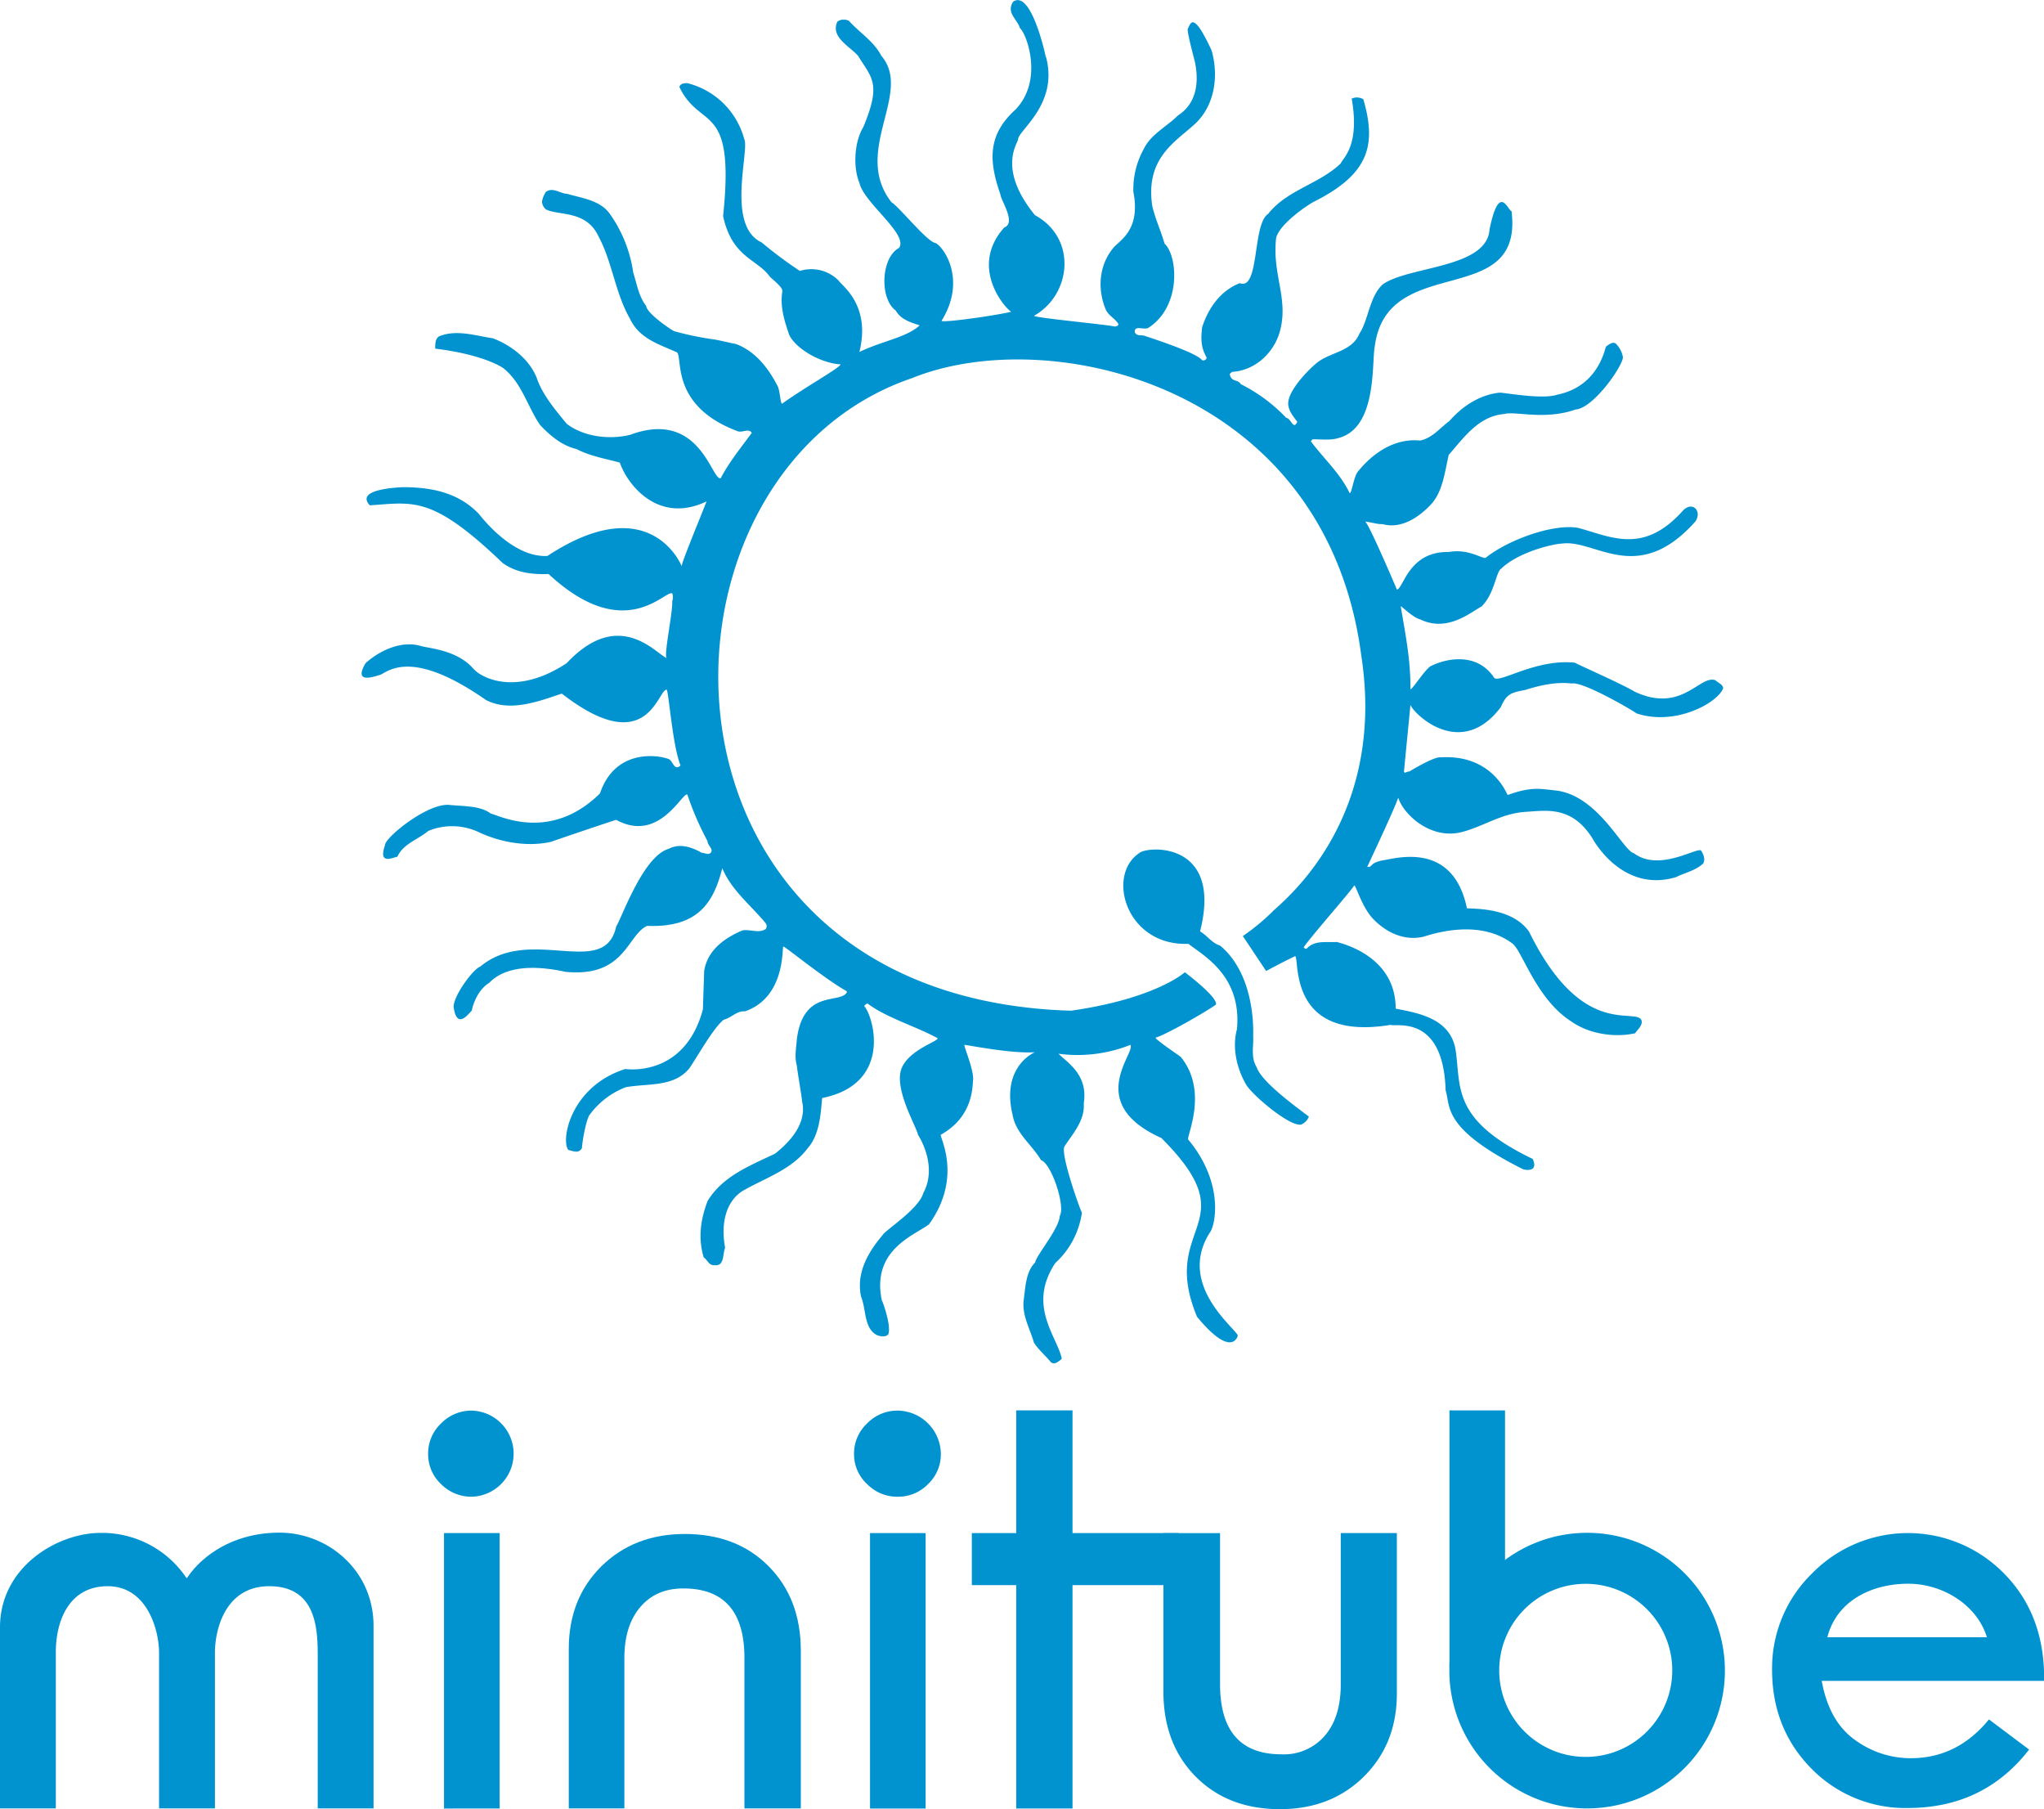
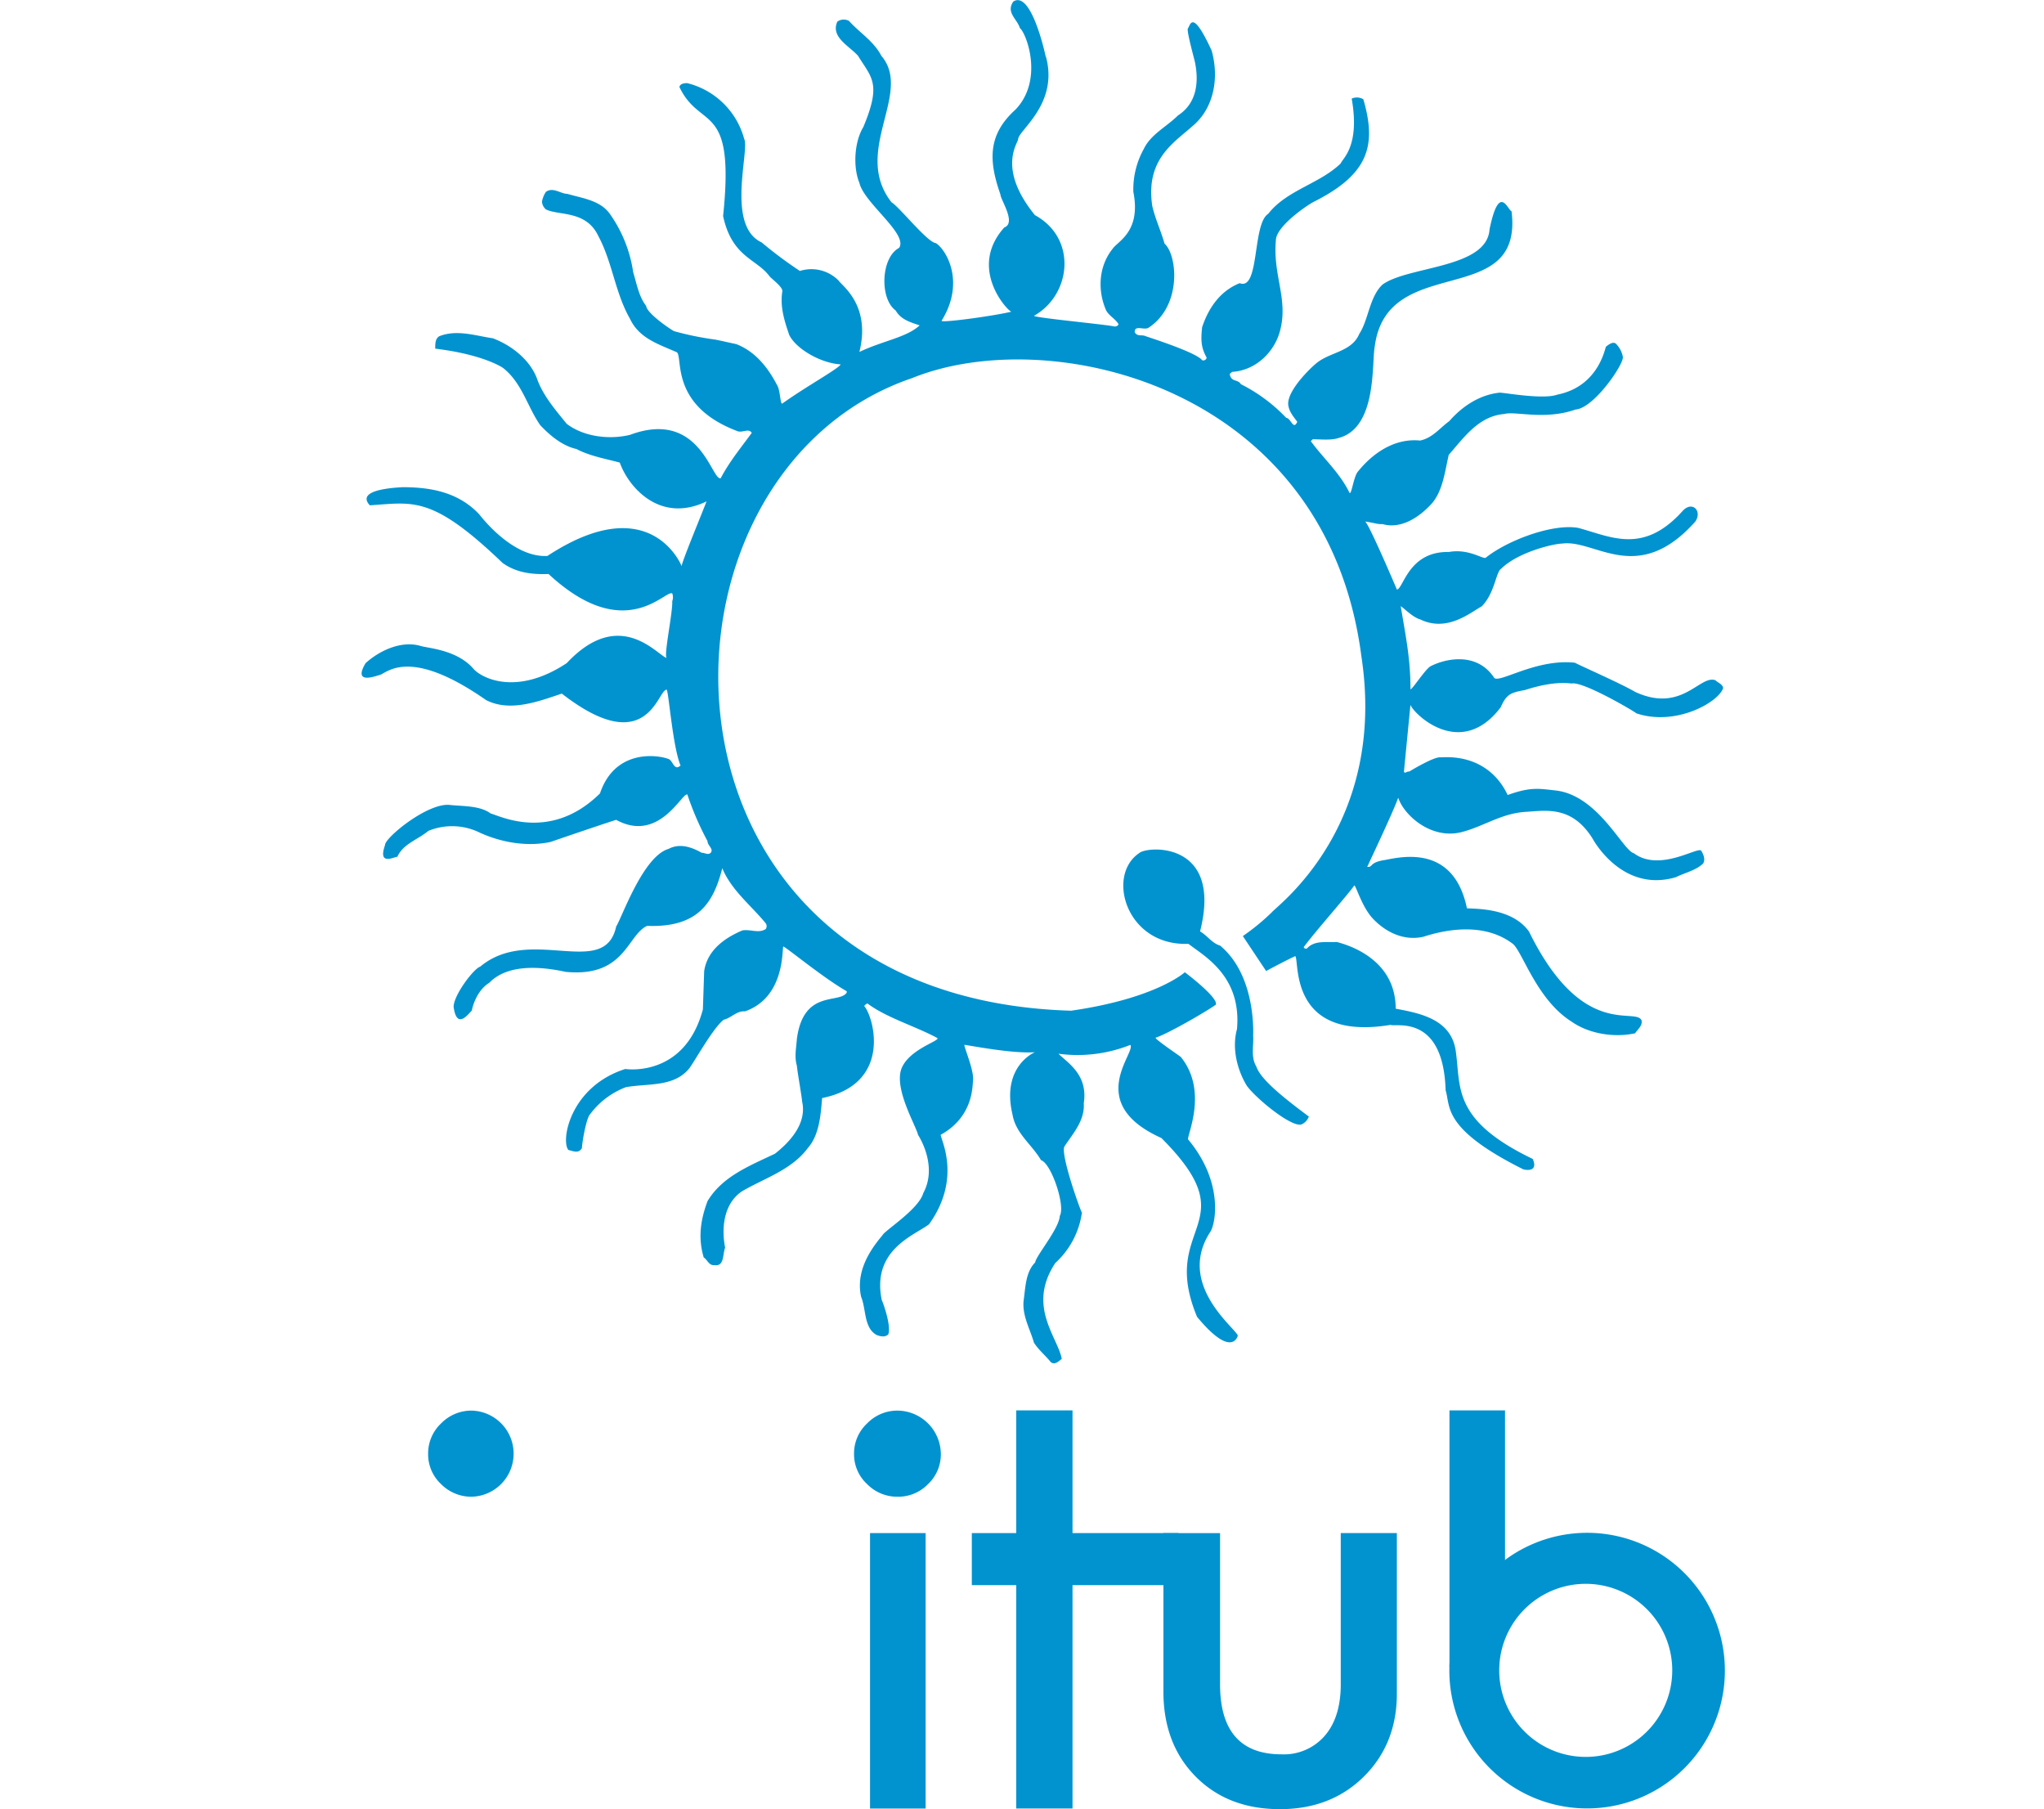
<svg xmlns="http://www.w3.org/2000/svg" id="Layer_1" data-name="Layer 1" viewBox="0 0 526.84 466.19">
  <defs>
    <style>.cls-1{fill:#0093d0;}</style>
  </defs>
-   <path class="cls-1" d="M526.83,433.13H469.55c1.24,6.91,4.09,12,8.5,15.17a24.27,24.27,0,0,0,14.45,4.76q12,0,20.15-10L523,450.83q-11.62,15-31.13,15.06a33.88,33.88,0,0,1-25.06-10.23q-10.07-10.29-10.06-25.47A34.12,34.12,0,0,1,467,405.5a34.62,34.62,0,0,1,49.73.16q10.34,10.59,10.15,27.47M471,421.89h41.12c-2.5-8.26-11.32-13.79-20.24-13.79-9.73,0-18.54,4.57-20.88,13.79" />
-   <path class="cls-1" d="M41,466h14.4V425.84c0-5.69,2.52-17.1,14-17.1s12.49,9.8,12.49,17.34V466H96.28V418.94c0-14.26-11.72-24-24.23-24s-20.47,6.53-23.83,11.67c0,0-.12.05-.17,0A26.2,26.2,0,0,0,26,395c-11.37,0-26,8.89-26,24.33V466H14.39V425.67c0-7.56,3.12-16.93,13.37-16.93S41,420.19,41,425.88Z" />
  <path class="cls-1" d="M299.87,435.89c0,9,2.78,16.31,8.31,21.9s12.77,8.4,21.73,8.4q13.14,0,21.63-8.4c5.63-5.59,8.5-12.7,8.5-21.37V395.05H345.58v39c0,5.59-1.36,10-4.08,13.18a13.92,13.92,0,0,1-11.18,4.83q-15.82,0-15.85-18v-39h-14.6Z" />
  <polygon class="cls-1" points="261.93 395.05 250.49 395.05 250.49 408.46 261.93 408.46 261.93 466.02 276.44 466.02 276.44 408.46 303.76 408.46 303.76 395.05 276.44 395.05 276.44 363.43 261.93 363.43 261.93 395.05" />
  <rect class="cls-1" x="224.25" y="395.05" width="14.33" height="70.98" />
  <path class="cls-1" d="M223.5,382.43a10.86,10.86,0,0,0,7.91,3.25,10.67,10.67,0,0,0,7.79-3.25,10.52,10.52,0,0,0,3.3-7.84,11.27,11.27,0,0,0-11.09-11.1,10.83,10.83,0,0,0-7.91,3.3,10.56,10.56,0,0,0-3.37,7.8,10.44,10.44,0,0,0,3.37,7.84" />
-   <polygon class="cls-1" points="114.44 466.03 128.79 466.02 128.79 395.05 114.44 395.05 114.44 466.03" />
  <path class="cls-1" d="M113.69,382.43a10.94,10.94,0,0,0,7.93,3.25,11.1,11.1,0,0,0,0-22.19,10.9,10.9,0,0,0-7.93,3.3,10.61,10.61,0,0,0-3.34,7.8,10.49,10.49,0,0,0,3.34,7.84" />
-   <path class="cls-1" d="M206.41,425.41c0-9-2.76-16.22-8.27-21.79s-12.71-8.34-21.62-8.34q-13.05,0-21.53,8.34c-5.6,5.57-8.39,12.64-8.39,21.27V466h14.33V427.24c0-5.56,1.38-9.94,4.11-13.14s6.41-4.79,11.08-4.79q15.76,0,15.76,17.93V466h14.53Z" />
  <path class="cls-1" d="M373.57,430.46A35.51,35.51,0,1,1,409.07,466a35.5,35.5,0,0,1-35.5-35.51m34.68,22.23a22.3,22.3,0,1,0,0-44.59,22.3,22.3,0,0,0,0,44.59" />
  <polyline class="cls-1" points="387.92 402.29 387.92 363.43 373.6 363.43 373.6 429.57" />
  <path class="cls-1" d="M269.59,14.6c3.34,12.24-7.17,19-7.17,21.31-.17,1.17-5.35,7.62,4.33,19.53,11,6,9.35,20.53-.21,25.92-.34.5,18.91,2.28,20.74,2.78.34,0,1-.16,1-.66-1-1.51-2.34-2-3.18-3.51-2.33-5.34-1.83-11.51,1.67-15.85,1.33-2,7.39-4.37,5.35-14.69a21.42,21.42,0,0,1,2.67-11c1.83-3.85,5.83-5.69,8.84-8.69,4.68-3,5.51-8.34,4.34-13.86-.5-2-2-7.5-1.83-8.5.67-.68,1-5.55,6.17,5.67,2,7.18.5,14.85-4.84,19.36C302.64,36.75,295.18,41,297,53.1c.83,3.51,2.16,6.18,3.16,9.68,3.34,3,4.51,16.07-4.17,21.7-1.16.66-3.67-.84-3.5,1.16.67,1.17,1.84.51,2.83,1,3,1,13.19,4.35,14.53,6.18a.88.88,0,0,0,1.17-.66c-1.51-2.68-1.51-4.68-1.17-7.85,1.66-5,4.67-9.34,9.68-11.34,5.18,2,3.22-15.25,7.34-17.86,4.84-6.18,13.19-7.68,18.7-13,.49-1.34,5-4.4,2.83-16.7a3.24,3.24,0,0,1,3,.17c3.43,11.79,1.49,19.24-12.68,26.37-1.68.84-9.86,6.35-9.86,10-.83,9.12,3.34,15.24,1,23.54-1.53,5.43-6.34,10-12.34,10.34-.17.33-.67.33-.5.83.5,1.84,2,1,2.82,2.34a42.28,42.28,0,0,1,11.69,8.68c1.17,0,1.84,3.34,2.84,1-1-1.34-2.17-2.66-2.34-4.51-.17-3.84,6.35-9.85,7-10.34,3.51-3.17,9.35-3,11.35-7.85,2.34-3.5,2.59-9.55,6-12.68,6.73-4.8,26.9-4.1,27.55-14.2,2.5-12.09,4.66-5,5.67-4.66,3.19,25.62-32.05,10.31-35.25,34.79-.84,4.18.69,21-9.32,23.63-2,.66-4.5.33-6.67.33l-.5.49c3.16,4.35,7.51,8.18,10,13.36.5.34,1-3.84,2-5.34,3.83-4.84,9.5-8.84,16.18-8.18,3.18-.66,5-3.17,7.51-5,3.5-4,8-6.83,13-7.34,1.33,0,11.18,1.84,14.86.51,10.43-2.1,12.18-11.53,12.52-12.35.66-.51,1.67-1.35,2.5-.84A6.49,6.49,0,0,1,418.3,92c.17,2-7.5,13.19-12.18,13.52-8,2.83-15.69.34-18.36,1.16-6.67.51-10.52,6.19-14.35,10.53-1,4.33-1.5,9.18-4.34,12.51-3.18,3.5-7.84,6.68-12.69,5.34-1.67,0-1.45-.2-4.5-.67,1.16,1,8.17,17.53,8.17,17.53,1.67-.17,3-9.9,13.36-9.68,5.09-.92,8.67,1.83,9.51,1.5,5.59-4.5,17.28-8.88,23.87-7.71,8.42,2.25,16.77,7,27-4.47,2.47-2.54,5,.16,3.18,2.83-14.9,16.73-25.79,4.51-34.3,5.68-2,0-11.27,2.09-15.77,6.5-1.34.84-1.62,6.3-5,9.69-2.84,1.51-8.85,6.76-15.86,3.34-2-.5-5-3.68-5-3.34,1.46,8.57,2.51,13.85,2.51,21.36.5,0,3.34-4.5,5-5.84,3-1.67,11.81-4.38,16.6,2.92,1.5,1.34,10.85-5,20.78-3.93,1.17.68,11.85,5.35,15.53,7.52,12.09,5.59,16.69-4.51,20.69-3,.67.66,1.84,1,2,2-1.18,3.68-12.27,9.94-22.38,6.52-.49-.5-13.84-8.34-16.68-7.68-4-.5-8.35.5-12,1.67-3.51.67-4.76.92-6.27,4.43-10.22,13.55-22.32,1.87-23.28-.59,0,0-1.5,15.36-1.67,17.19.17.67.84-.17,1.34,0,0,0,6.51-4,8.17-3.67,8.35-.55,14.3,3.45,17.21,9.7,5.85-2.09,7.93-1.67,12.17-1.19,11.1,1.08,17.52,15.52,20.36,16.19,6.6,4.92,16.36-1.68,17.35-.67.51.83,1.18,2.17.51,3.33-2,1.85-4.67,2.34-7,3.51-14.06,4.18-21.53-10-21.53-10-5.26-8.34-11.73-7.19-17-6.84-6.35.33-10.85,3.67-16.53,5.18-8.12,2.18-15.14-4.52-16.47-8.68-.34-.18.12-.68-.05-.18-1,3-7,15.7-8,17.86,1.5.17.47-1,4-1.67,3.23-.45,18.08-5.11,21.7,12.35,2.5.18,11.68-.07,16,6,13.75,28,27.38,19.37,29,22.87.34,1.33-1,2.34-1.66,3.34-5.34,1.17-11.86.17-16.36-3-9.23-5.79-12.85-18.69-15.36-20.2-8.34-6.18-19.69-2.67-22.86-1.67-5.18,1.17-9.85-1.34-13-4.67-2.91-3.07-4.5-9-4.83-8.52-1.17,1.84-10.18,12-13,15.86a.6.6,0,0,0,.83.34c2-2.18,5-1.5,7.68-1.67,2.51.66,15.2,4.17,15.2,17.19,6.16,1.17,14.07,2.63,15.43,10.56,1.46,9.48-1.25,18,19.89,28.16,1.39,3.13-1.28,3-2.45,2.67-21-10.49-18.69-16.19-20-20.36-.61-19.86-13-16.22-14.18-16.86C332,268.45,335,247.55,333.86,246.38c-1.68.71-7.52,3.83-7.52,3.83l-6-9a56.37,56.37,0,0,0,7.55-6.21c1.34-1.67,29.66-22.37,23-65.93-9.07-69.93-80.44-86-115.82-71.63-72.27,24.59-72.27,159.7,41,163,22-3.16,29.32-9.91,29.32-9.91s8.68,6.51,8,8.35c-2.51,1.82-12.69,7.67-15.52,8.51-.33.33,6.18,4.67,6.51,5,7,8.68,1.67,19.87,1.84,21.2,9.07,10.85,7.17,21.36,5.83,23.7-9,13.57,6.35,24.87,7,26.87,0,0-1.41,6.18-10.51-4.84-10-24,13.4-23.48-9.19-46.07-20-9-6.49-22-8-24a36.83,36.83,0,0,1-18.53,2.28c2.34,2.33,7.68,5.41,6.52,12.74.32,4.52-2.84,7.85-5,11.19-1,2.17,4.19,16.69,4.53,17a21.71,21.71,0,0,1-6.87,13c-7.34,11.09.59,19,1.67,24.69-.84.68-1.85,1.66-2.84.83-1.34-1.66-3.17-3.17-4.33-5-1-3.5-3-6.84-2.68-10.67.5-3.51.5-7.51,3-10,.17-1.68,6.18-8.69,6.34-12,1.51-2.51-2.17-13.52-4.84-14.36-2.33-4-6.5-6.84-7.33-11.68-3-12.56,5.75-16.13,5.75-16.13-5,.34-13.1-1.07-18.11-1.91-.5-.16,2.51,6.53,2.17,9.19-.17,1.5.08,9.35-8.34,14,0,1.18,5.51,11.21-3,23.05-3.67,2.84-14.86,6.51-12.19,19.52.34.67,2.51,6.69,1.68,8.86-.84.83-2.17.49-3,.15-3.33-1.83-2.67-6.67-4-9.84-1.34-6.17,1.83-11.52,5.5-15.85.5-1.17,9.35-6.68,10.52-10.86,3.9-7.17-1.34-15-1.34-15-.49-2.33-6.45-12.17-4.17-17.34,2.15-4.87,10-6.95,9.13-7.63-5.51-3-13.13-5.23-18-8.9a1.69,1.69,0,0,0-.84.66c2.5,2.84,7.3,20.07-10.85,23.71-.33,4-.67,9.5-3.67,12.86-4.17,5.67-11.35,7.85-17,11.18-4.67,3.16-5.33,9.34-4.33,14.52-.67,1.67-.16,4.83-2.68,4.5-1.5.17-1.82-1.33-2.84-2-1.49-5-.83-9.69,1-14.53,3.83-6.33,10.67-9,17.35-12.18,3.84-3,8.34-7.84,7-13.52,0-.83-1.17-7.34-1.34-9.18-.67-2.33-.16-4.5,0-6.84,1.67-12.93,11-9,12.86-12v-.33c-6.17-3.5-16-11.68-16.37-11.52-.32.84.42,13.1-9.84,16.69-2.17-.16-3.5,1.67-5.51,2.17-2.83,2.17-7.84,11.35-9,12.69-4,4.68-10.35,3.67-16.19,4.68a20.65,20.65,0,0,0-9.51,7.34c-1,2-1.83,7.34-1.83,8.35-.84,1.49-2.17.82-3.51.49-2-2.51.53-16.36,14.68-20.86,0,0,15.27,2.41,20-15.36l.33-9.85c.92-6.25,6.77-9.17,9.85-10.5,2.17-.34,4.17.83,6-.34a1.27,1.27,0,0,0,0-1.51c-3.67-4.5-8.84-8.49-11.18-14.18-2.26,8.88-6.23,15.36-19.37,14.86-5.17,2.33-5.67,13.35-21,11.85-6.18-1.34-14.86-2.17-19.7,2.83-2.5,1.51-4,4.67-4.5,7.18-.67.5-3.84,5.25-4.68-1,0-3,5.18-9.86,6.85-10.35,12.9-10.8,32.09,3.39,35.05-10.35,1.5-2.33,6.93-18.11,13.52-20,2.83-1.5,5.84-.51,8.51,1,.84,0,1.67.67,2.34,0,.82-1-.83-1.84-.83-3a76.44,76.44,0,0,1-5.19-12c-1.33-.66-7.25,12.61-18.35,6.52-1.67.5-12.52,4.17-16.86,5.68-6,1.32-12.68.16-18.19-2.33a16.12,16.12,0,0,0-13.35-.51c-2.84,2.34-6.51,3.34-8,6.68-.84,0-5.1,2.42-3.18-3-.16-1.83,11.19-11.17,16.86-10.34,3.5.34,7.68.17,10.35,2.17,2.5.67,15.52,7.35,28.2-5.17,3.83-11.4,14.69-10,17.7-8.85,1.16.5,1.39,3.17,3.06,1.67-2-4.84-3-18.37-3.55-19.53-2.33-.34-4.72,18.34-27.05,1-6,2-13.35,4.84-19.53,1.66-18.77-13.1-24.87-7.67-27.21-6.51-.5,0-7.42,3-3.84-3,3.51-3.16,9-5.83,14-4.49,1.83.66,9.51.91,13.85,6,2.15,2.39,11.13,7,24-1.52C160,156,169.7,169.27,172,169.6c-1.24.5,1.43-11.51,1.27-14.69a2.81,2.81,0,0,0,0-2c-1.84-1-12.16,13.31-31.88-5-4.34.16-8.35-.34-11.85-2.85-18.25-17.52-23-15.57-34.22-14.85-3.5-3.78,5-4.5,8.52-4.67,7.68,0,14.51,1.5,19.69,7,1.83,2.34,9.32,11.17,17.56,10.72,26.7-17.53,34.61,2.63,34.61,2.63,0-1,4.74-12.35,6.41-16.69-12.13,5.84-20.19-3.84-22.36-10-3.67-1-7.67-1.66-11.18-3.5-3.67-.83-6.85-3.51-9.35-6.17-3.34-4.84-4.68-10.85-9.52-14.69,0,0-4.78-3.45-17.52-5,0-1.33,0-2.51,1-3.18,4.51-1.83,9.35-.15,13.86.51,4.83,1.83,9.51,5.51,11.35,10.34,1.5,4.35,4.83,8.19,7.67,11.69,4.34,3.34,11,4.17,16.36,2.84,18.09-6.72,21,12,23.35,11.18,2.17-4.17,5.19-7.84,8-11.68-.84-1.33-2.51.16-3.84-.5-18-6.85-13.52-20-15.69-20.36-4.51-2-9.51-3.51-11.85-8.52-3.84-6.67-4.51-14.52-8.18-21.36-3.17-6.68-10.18-5.17-13.51-6.85a2.86,2.86,0,0,1-1-2,6.53,6.53,0,0,1,1-2.5c1.83-1.34,3.83.5,5.5.5,4,1.17,8.52,1.67,11,5.18a34.61,34.61,0,0,1,6,15c1,3.34,1.51,6.35,3.34,8.68.16,1.84,5.68,5.68,7.18,6.52a78.44,78.44,0,0,0,10.51,2.16c1.84.34,3.84.84,5.51,1.17,4.84,1.84,8.18,6,10.52,10.52.83,1.16.83,4.84,1.33,4.84,6.18-4.43,14.75-9.13,15.08-10.13-5-.28-11.41-3.89-13.24-7.56C202.17,82.64,201,79,201.66,75c0-1.17-2.84-3.18-3.34-3.84-3.34-4.51-9.65-4.85-11.94-15.49,3.13-29.83-5.85-21.9-11.26-33.25.17-.83,1.17-1,2-1a20.24,20.24,0,0,1,14.69,14.36c1.5,2.82-4.8,22.4,4.51,26.69a107.24,107.24,0,0,0,9.85,7.35,9.85,9.85,0,0,1,10,2.5c.84,1.34,8.34,6.29,5.34,18.37,6.07-2.9,12.19-3.73,15.53-6.85-2.51-.84-4.85-1.51-6.18-3.84-4.17-3-3.84-13.63.89-16.13,2.39-3.56-9.07-11.57-10.24-16.75-1.66-4-1.34-10.51,1-14.36,4.74-11.3,2.16-12.68-1.34-18.36-2.17-2.5-7.18-4.83-5.34-8.83a2.82,2.82,0,0,1,3-.18c2.67,3,6.34,5.17,8.34,9,8.22,9.57-7.66,24.59,2.61,37.73,2,1.17,9.25,10.34,11.42,10.52,2.5,1.5,7.79,9.84,1.5,20-.33.67,13.8-1.28,18-2.33-.84,0-11.37-11.11-1.84-21.7,3.17-1.17-1-7.18-1-8.51-3.18-9-3.12-15.53,3.89-21.87,7.35-7.68,2.79-19.69,1.12-21-.67-2.33-3.67-4-1.68-6.84,4.21-2.72,7.62,10.8,8.35,14.24" />
  <path class="cls-1" d="M309.31,240c2,1.18,3,3,5.18,3.67,9.35,7.78,8.51,22.87,8.51,23.2.17,2.69-.66,5.51.84,8,1.16,3.5,7.93,8.68,13.52,12.85a3.62,3.62,0,0,1-1.84,2c-2.5,1-12-6.84-14.19-10-2.5-4.16-3.83-9.67-2.5-14.51,1.25-13.76-8.51-18.86-12.51-22-16,.63-21.29-17.61-12.7-23.37,1.85-1.83,21.69-3.34,15.69,20.19" />
  <path class="cls-1" d="M387.55,362.47" />
</svg>